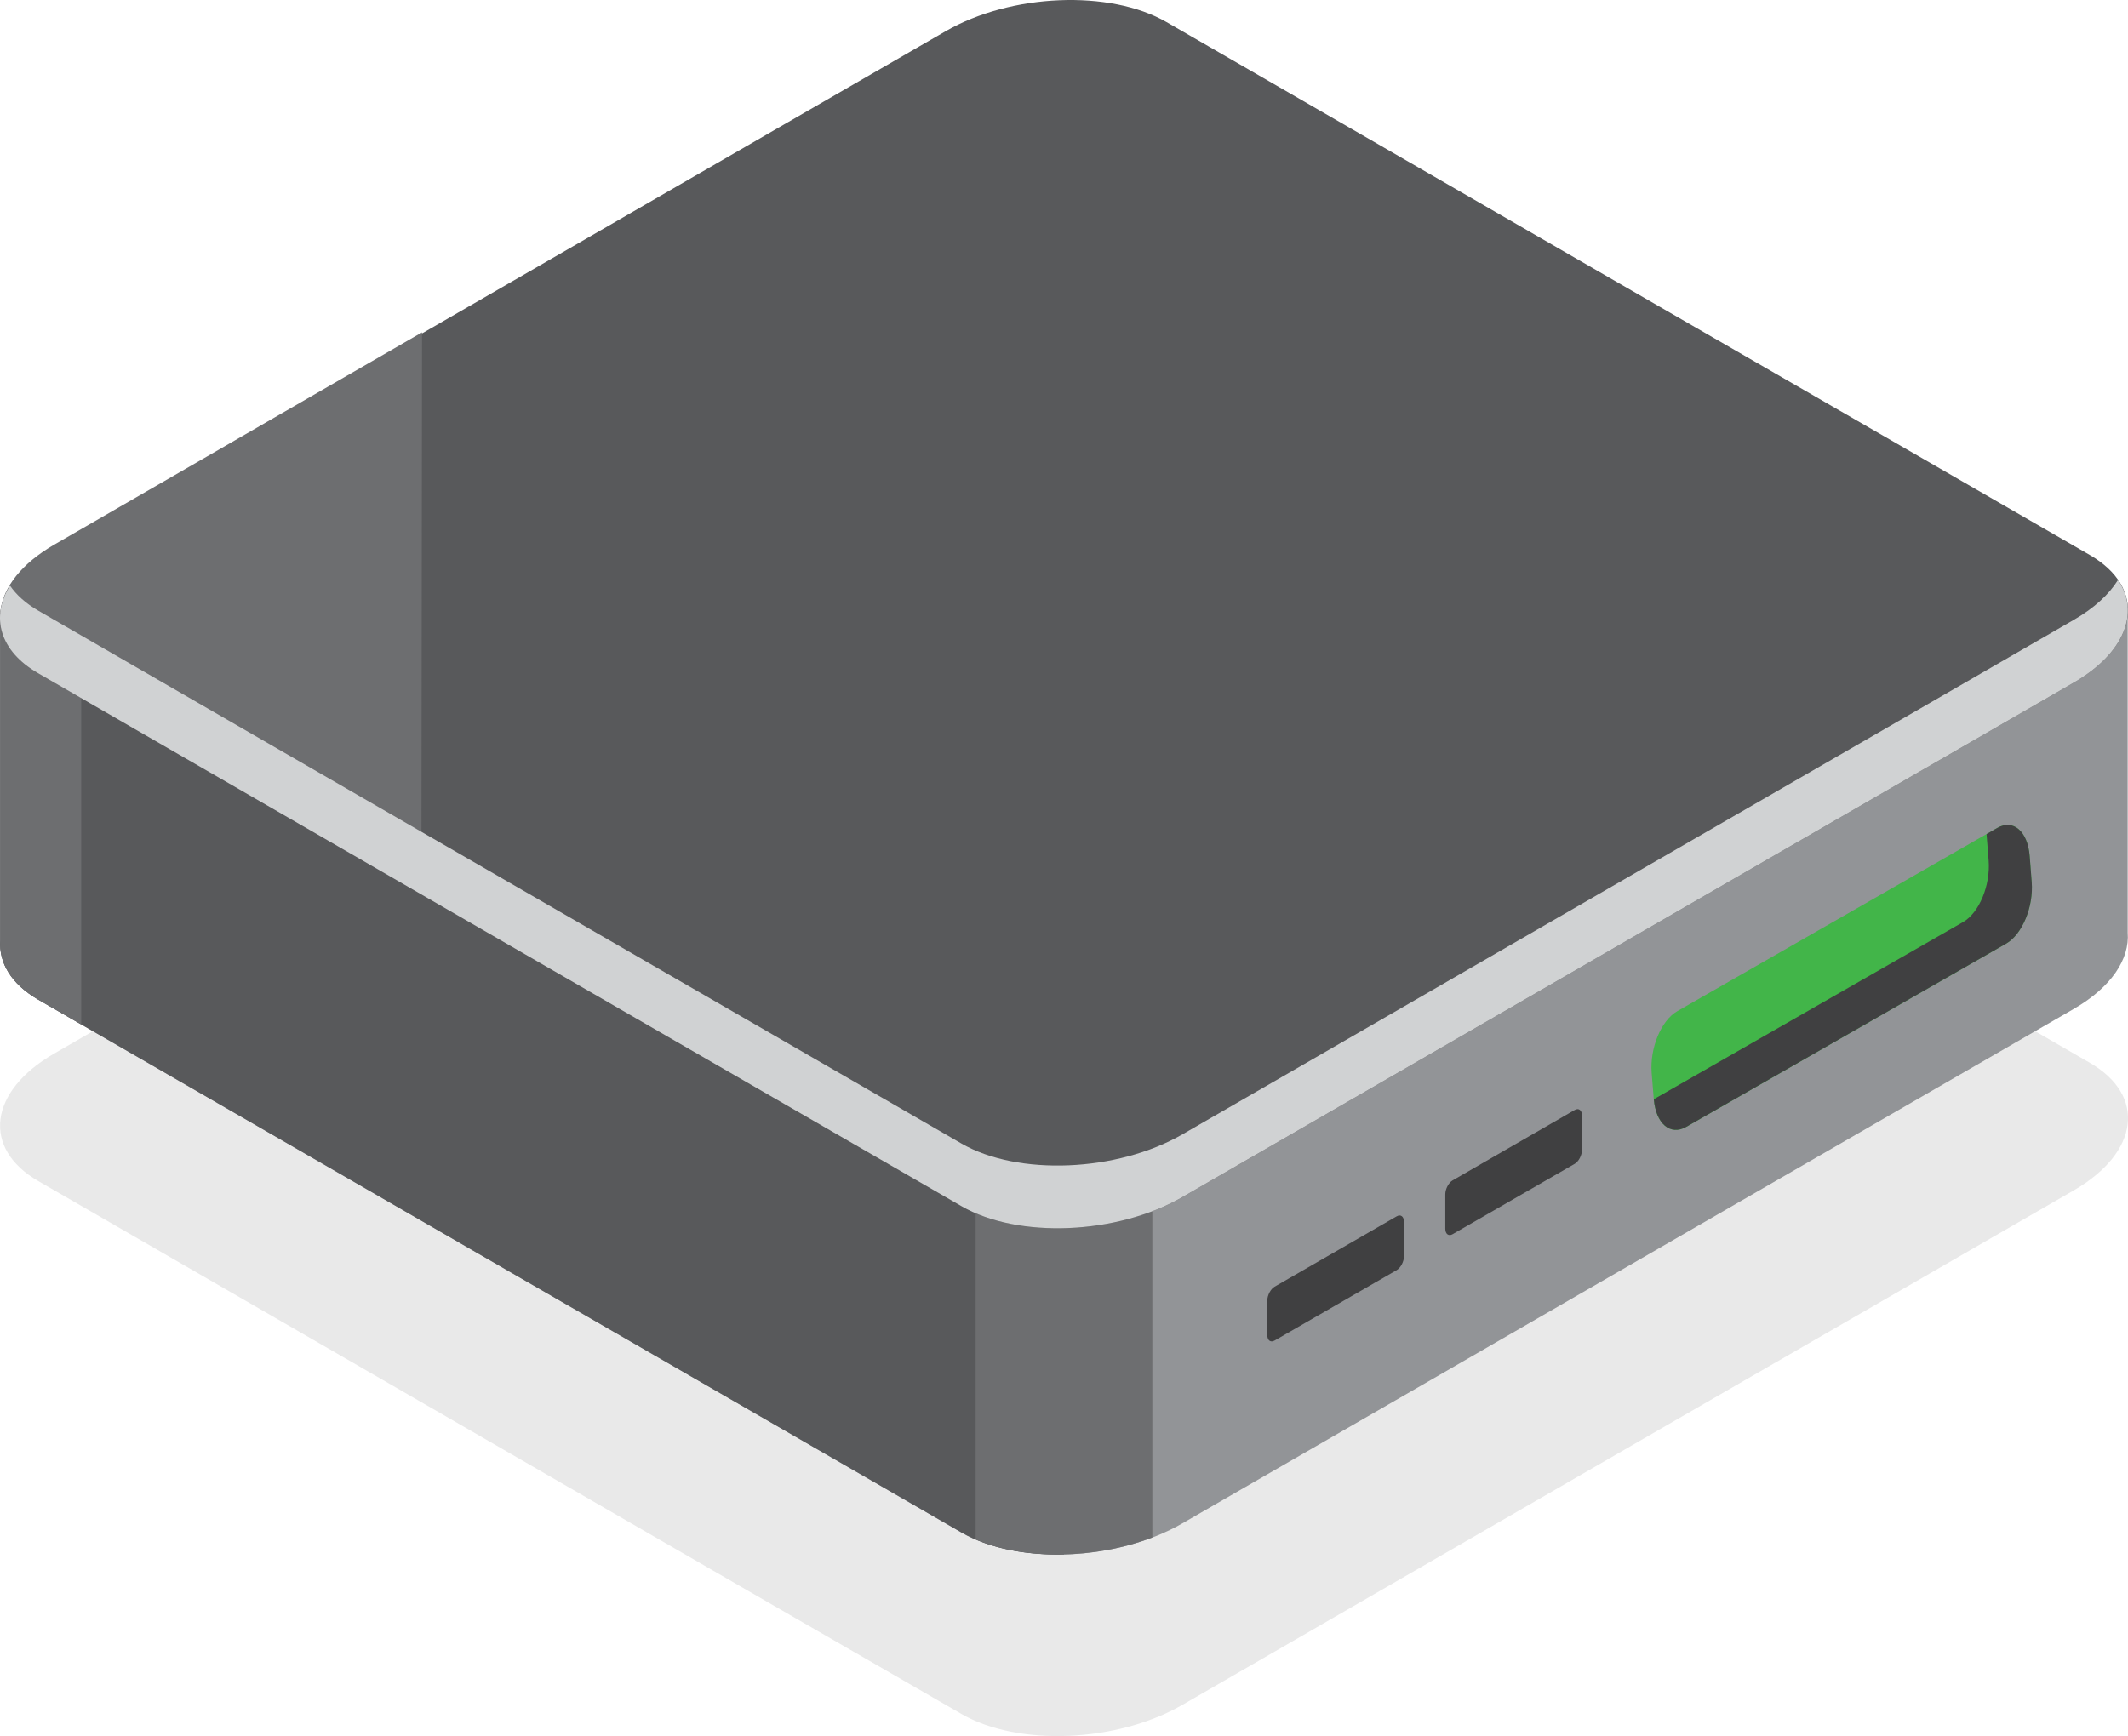
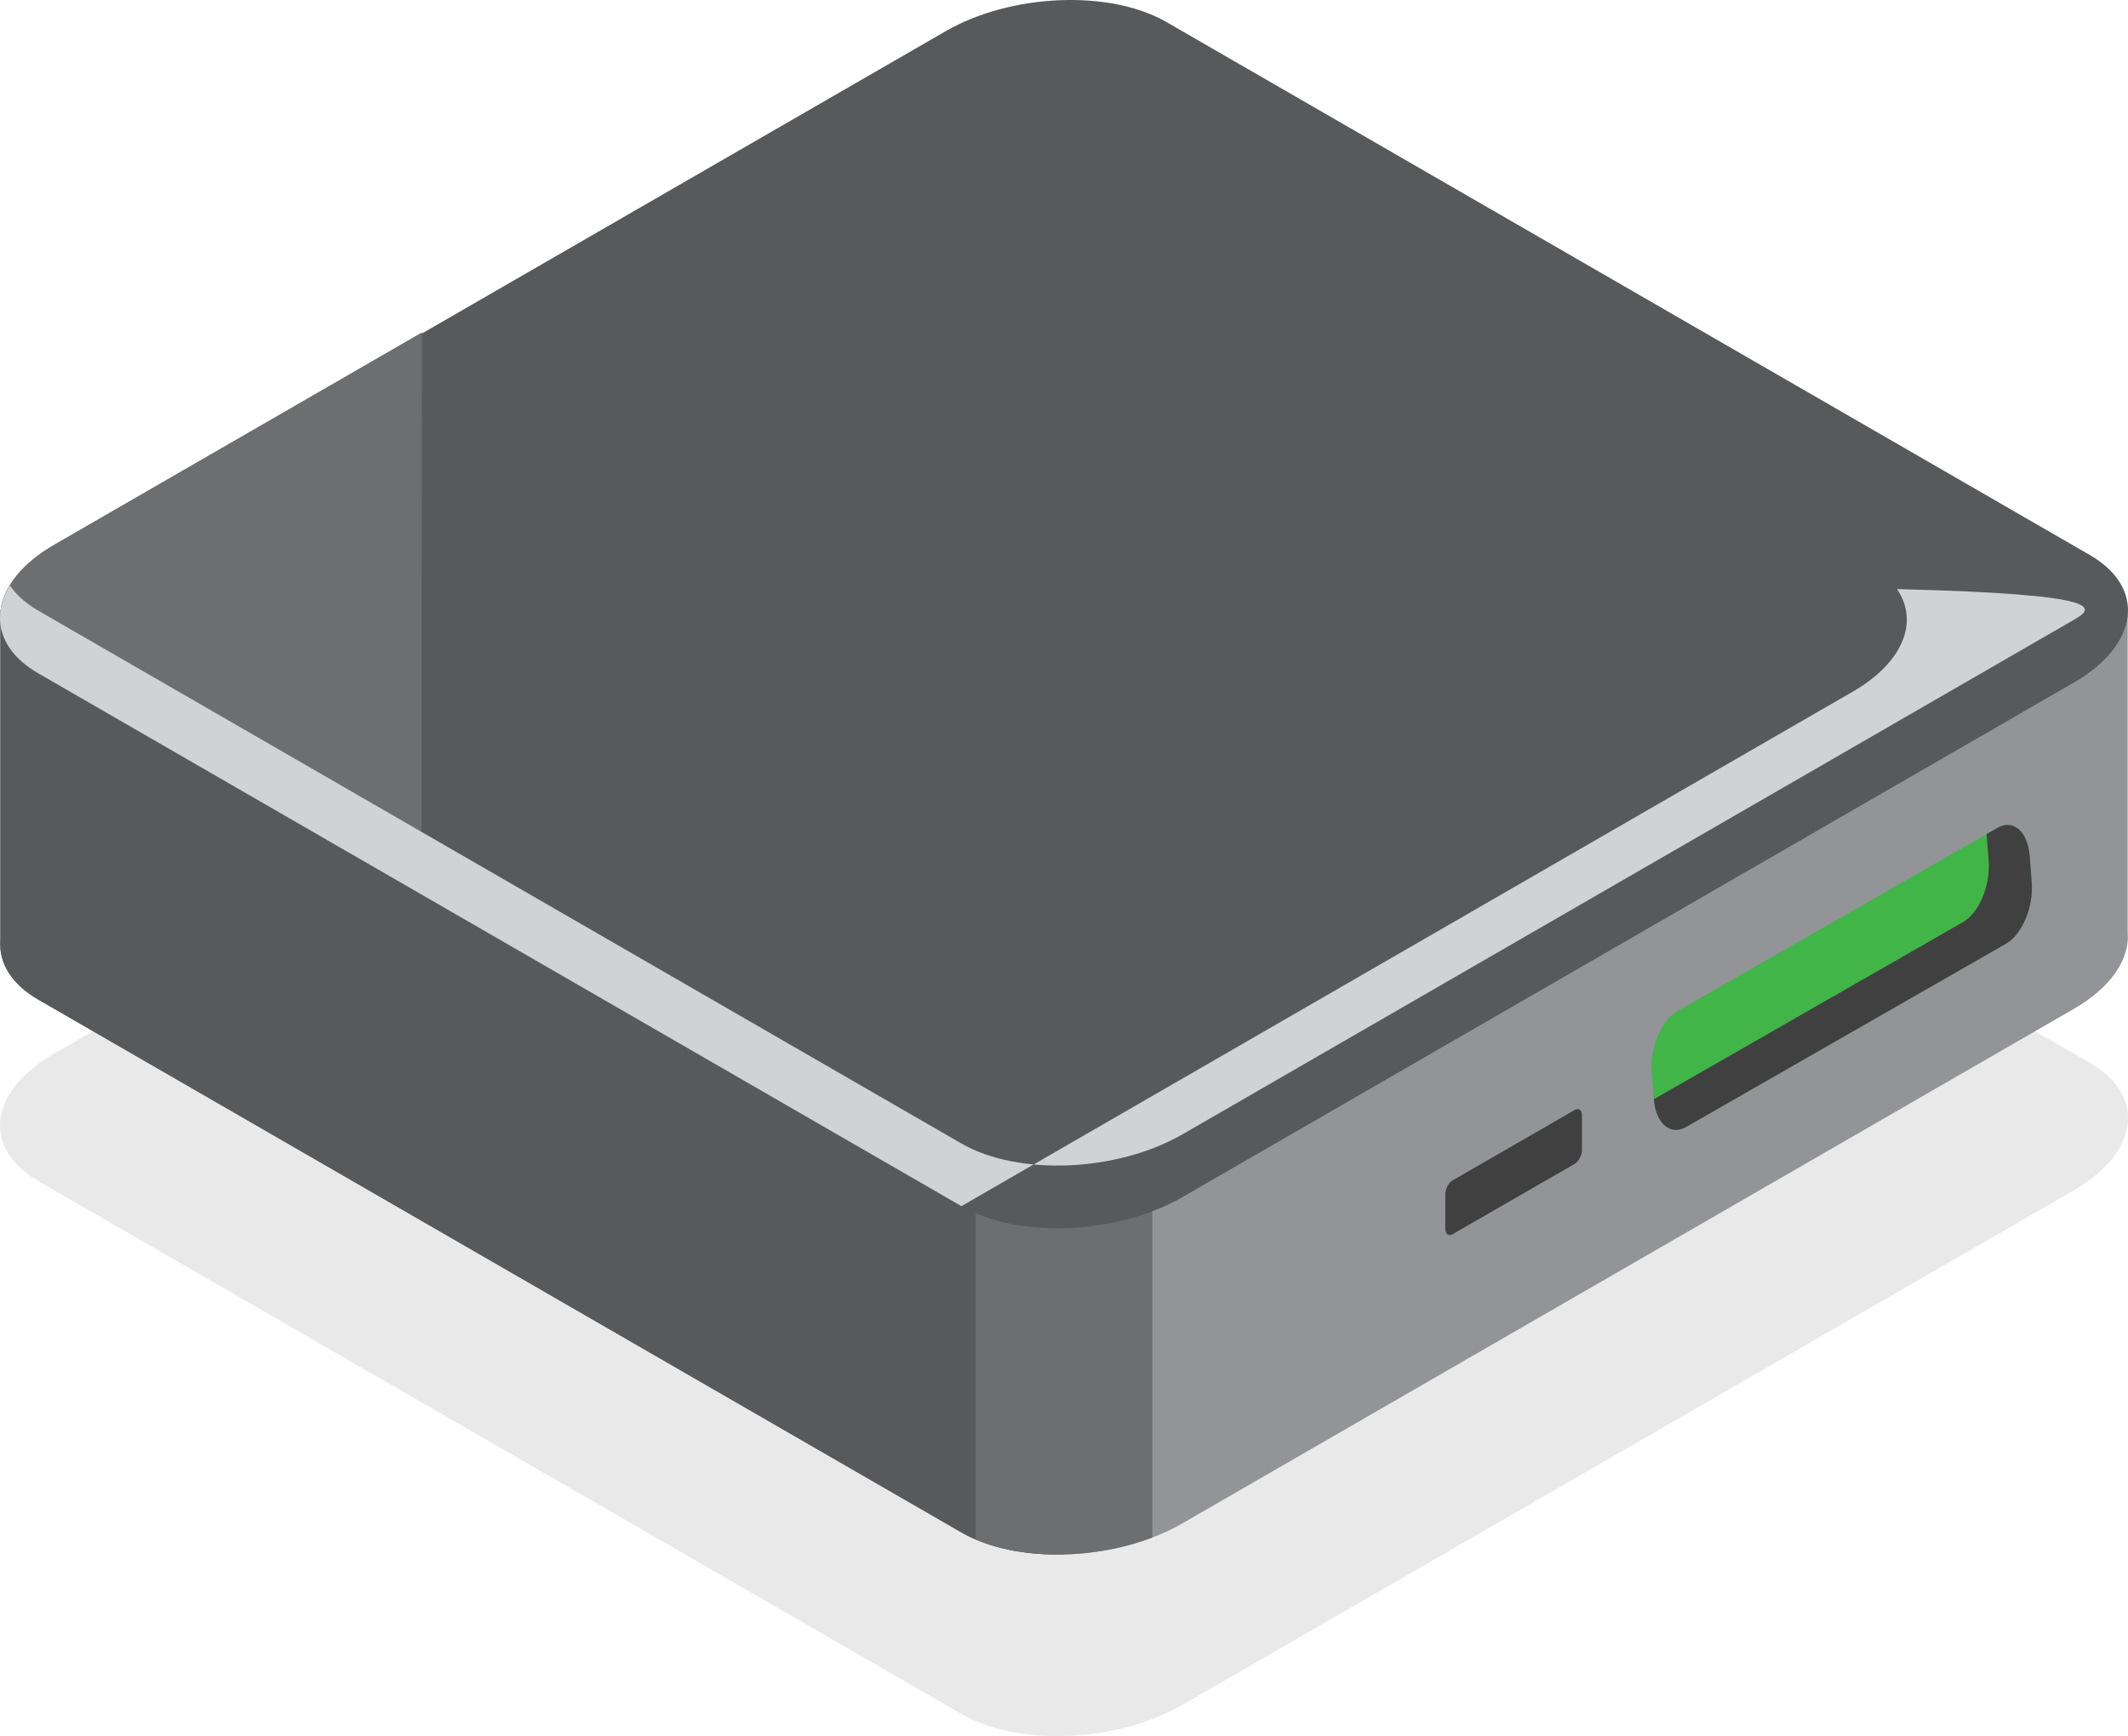
<svg xmlns="http://www.w3.org/2000/svg" version="1.1" id="Layer_1" x="0px" y="0px" width="217.734px" height="177.678px" viewBox="0 0 217.734 177.678" enable-background="new 0 0 217.734 177.678" xml:space="preserve">
  <path opacity="0.1" fill="#231F20" enable-background="new    " d="M98.374,175.415L3.917,120.877  c-5.793-3.346-5.067-9.19,1.625-13.049L96.749,55.17c6.693-3.871,16.816-4.291,22.613-0.938l94.457,54.535  c5.801,3.34,5.07,9.187-1.623,13.056l-91.205,52.657C114.297,178.347,104.17,178.769,98.374,175.415z" />
  <path fill="#929497" d="M217.702,95.448L217.702,95.448V62.852l-73.082-0.039l-25.26-14.582c-5.797-3.35-15.922-2.932-22.615,0.936  L73.178,62.776L0.03,62.735V96.25c-0.162,2.263,1.1,4.449,3.885,6.058l94.457,54.534c5.795,3.347,15.922,2.933,22.615-0.938  l91.207-52.653C216.053,101.022,217.918,98.133,217.702,95.448z" />
  <path fill="#58595B" d="M108.864,45.989c-4.242,0.1-8.641,1.17-12.119,3.178L73.178,62.776L0.03,62.735V96.25  c-0.162,2.263,1.1,4.449,3.885,6.058l94.457,54.534c2.785,1.609,6.57,2.339,10.492,2.242V45.989z" />
-   <path fill="#6D6E70" d="M8.309,62.739L0.03,62.735V96.25c-0.162,2.263,1.1,4.449,3.885,6.058l4.396,2.539L8.309,62.739L8.309,62.739  z" />
  <path fill="#6D6E70" d="M99.827,157.551c4.998,2.148,12.23,2.033,18.08-0.198v-38.06h-18.08V157.551z" />
  <path fill="#58595B" d="M98.372,123.444L3.915,68.911c-5.797-3.348-5.067-9.191,1.625-13.053L96.745,3.2  c6.693-3.869,16.818-4.287,22.615-0.939l94.459,54.535c5.799,3.344,5.068,9.189-1.625,13.061l-91.207,52.658  C114.293,126.375,104.167,126.797,98.372,123.444z" />
  <path fill="#6D6E70" d="M43.182,34.015L5.554,55.739c-6.693,3.861-7.423,9.705-1.625,13.053l39.188,22.626L43.182,34.015z" />
-   <path fill="#D0D2D3" d="M212.194,63.436l-91.207,52.658c-6.693,3.861-16.82,4.283-22.615,0.939L3.915,62.497  C2.624,61.75,1.67,60.879,1.018,59.93c-1.988,3.207-1.086,6.688,2.896,8.98l94.457,54.532c5.795,3.354,15.922,2.933,22.615-0.93  l91.207-52.658c5.201-3.008,6.779-7.205,4.516-10.494C215.803,60.821,214.292,62.229,212.194,63.436z" />
+   <path fill="#D0D2D3" d="M212.194,63.436l-91.207,52.658c-6.693,3.861-16.82,4.283-22.615,0.939L3.915,62.497  C2.624,61.75,1.67,60.879,1.018,59.93c-1.988,3.207-1.086,6.688,2.896,8.98l94.457,54.532l91.207-52.658c5.201-3.008,6.779-7.205,4.516-10.494C215.803,60.821,214.292,62.229,212.194,63.436z" />
  <path fill="#42B549" d="M172.534,115.329l32.742-18.76c1.639-0.947,2.807-3.767,2.604-6.299l-0.207-2.665  c-0.198-2.529-1.688-3.816-3.325-2.867l-32.742,18.758c-1.644,0.947-2.808,3.768-2.611,6.301l0.213,2.662  C169.403,114.989,170.895,116.276,172.534,115.329z" />
  <path fill="#404041" d="M207.881,90.271l-0.207-2.665c-0.198-2.529-1.688-3.816-3.325-2.867l-1.084,0.625c0,0.014,0,0.025,0,0.039  l0.209,2.662c0.2,2.534-0.966,5.354-2.607,6.299l-31.65,18.137c0.209,2.502,1.688,3.766,3.318,2.828l32.742-18.76  C206.915,95.622,208.083,92.803,207.881,90.271z" />
  <path fill="#404041" d="M148.629,126.315l12.492-7.203c0.408-0.236,0.744-0.877,0.744-1.428v-3.513c0-0.551-0.336-0.807-0.744-0.569  l-12.492,7.205c-0.41,0.235-0.748,0.875-0.748,1.43v3.514C147.881,126.301,148.219,126.549,148.629,126.315z" />
-   <path fill="#404041" d="M130.415,137.198l12.49-7.205c0.41-0.236,0.748-0.875,0.748-1.424v-3.514c0-0.554-0.338-0.806-0.748-0.568  l-12.49,7.201c-0.41,0.239-0.746,0.879-0.746,1.43v3.514C129.668,137.183,130.004,137.435,130.415,137.198z" />
</svg>